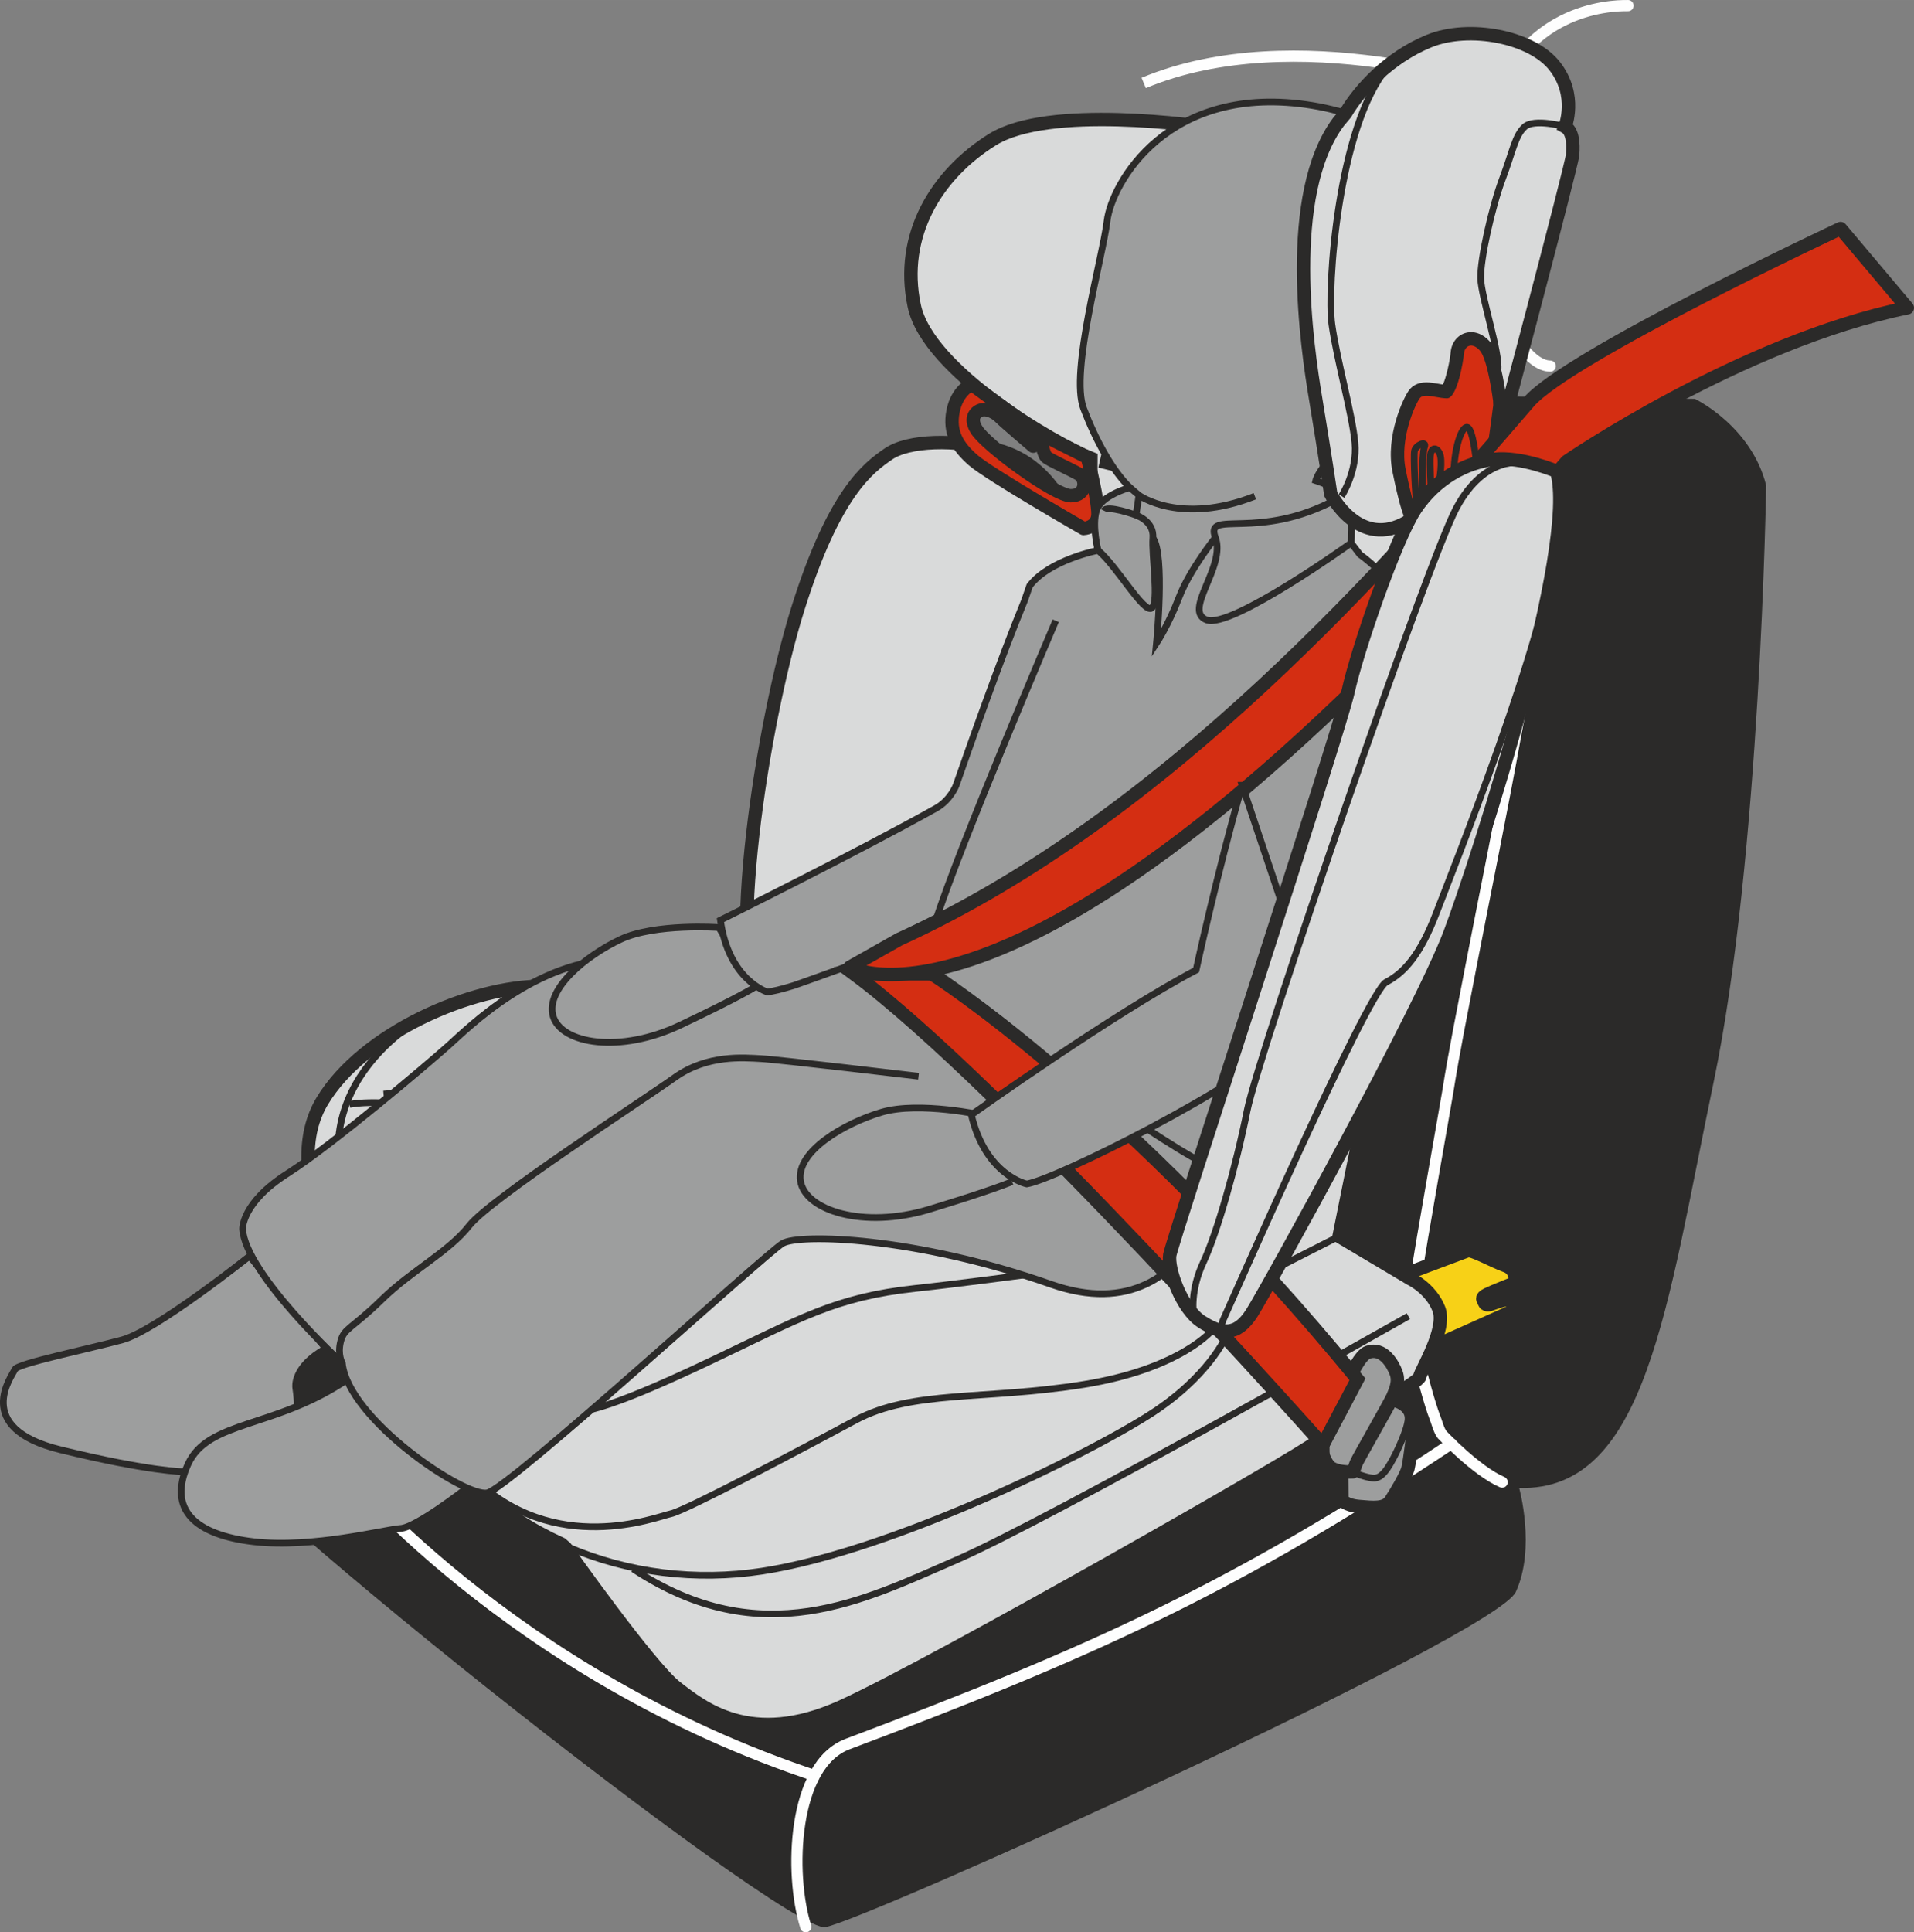
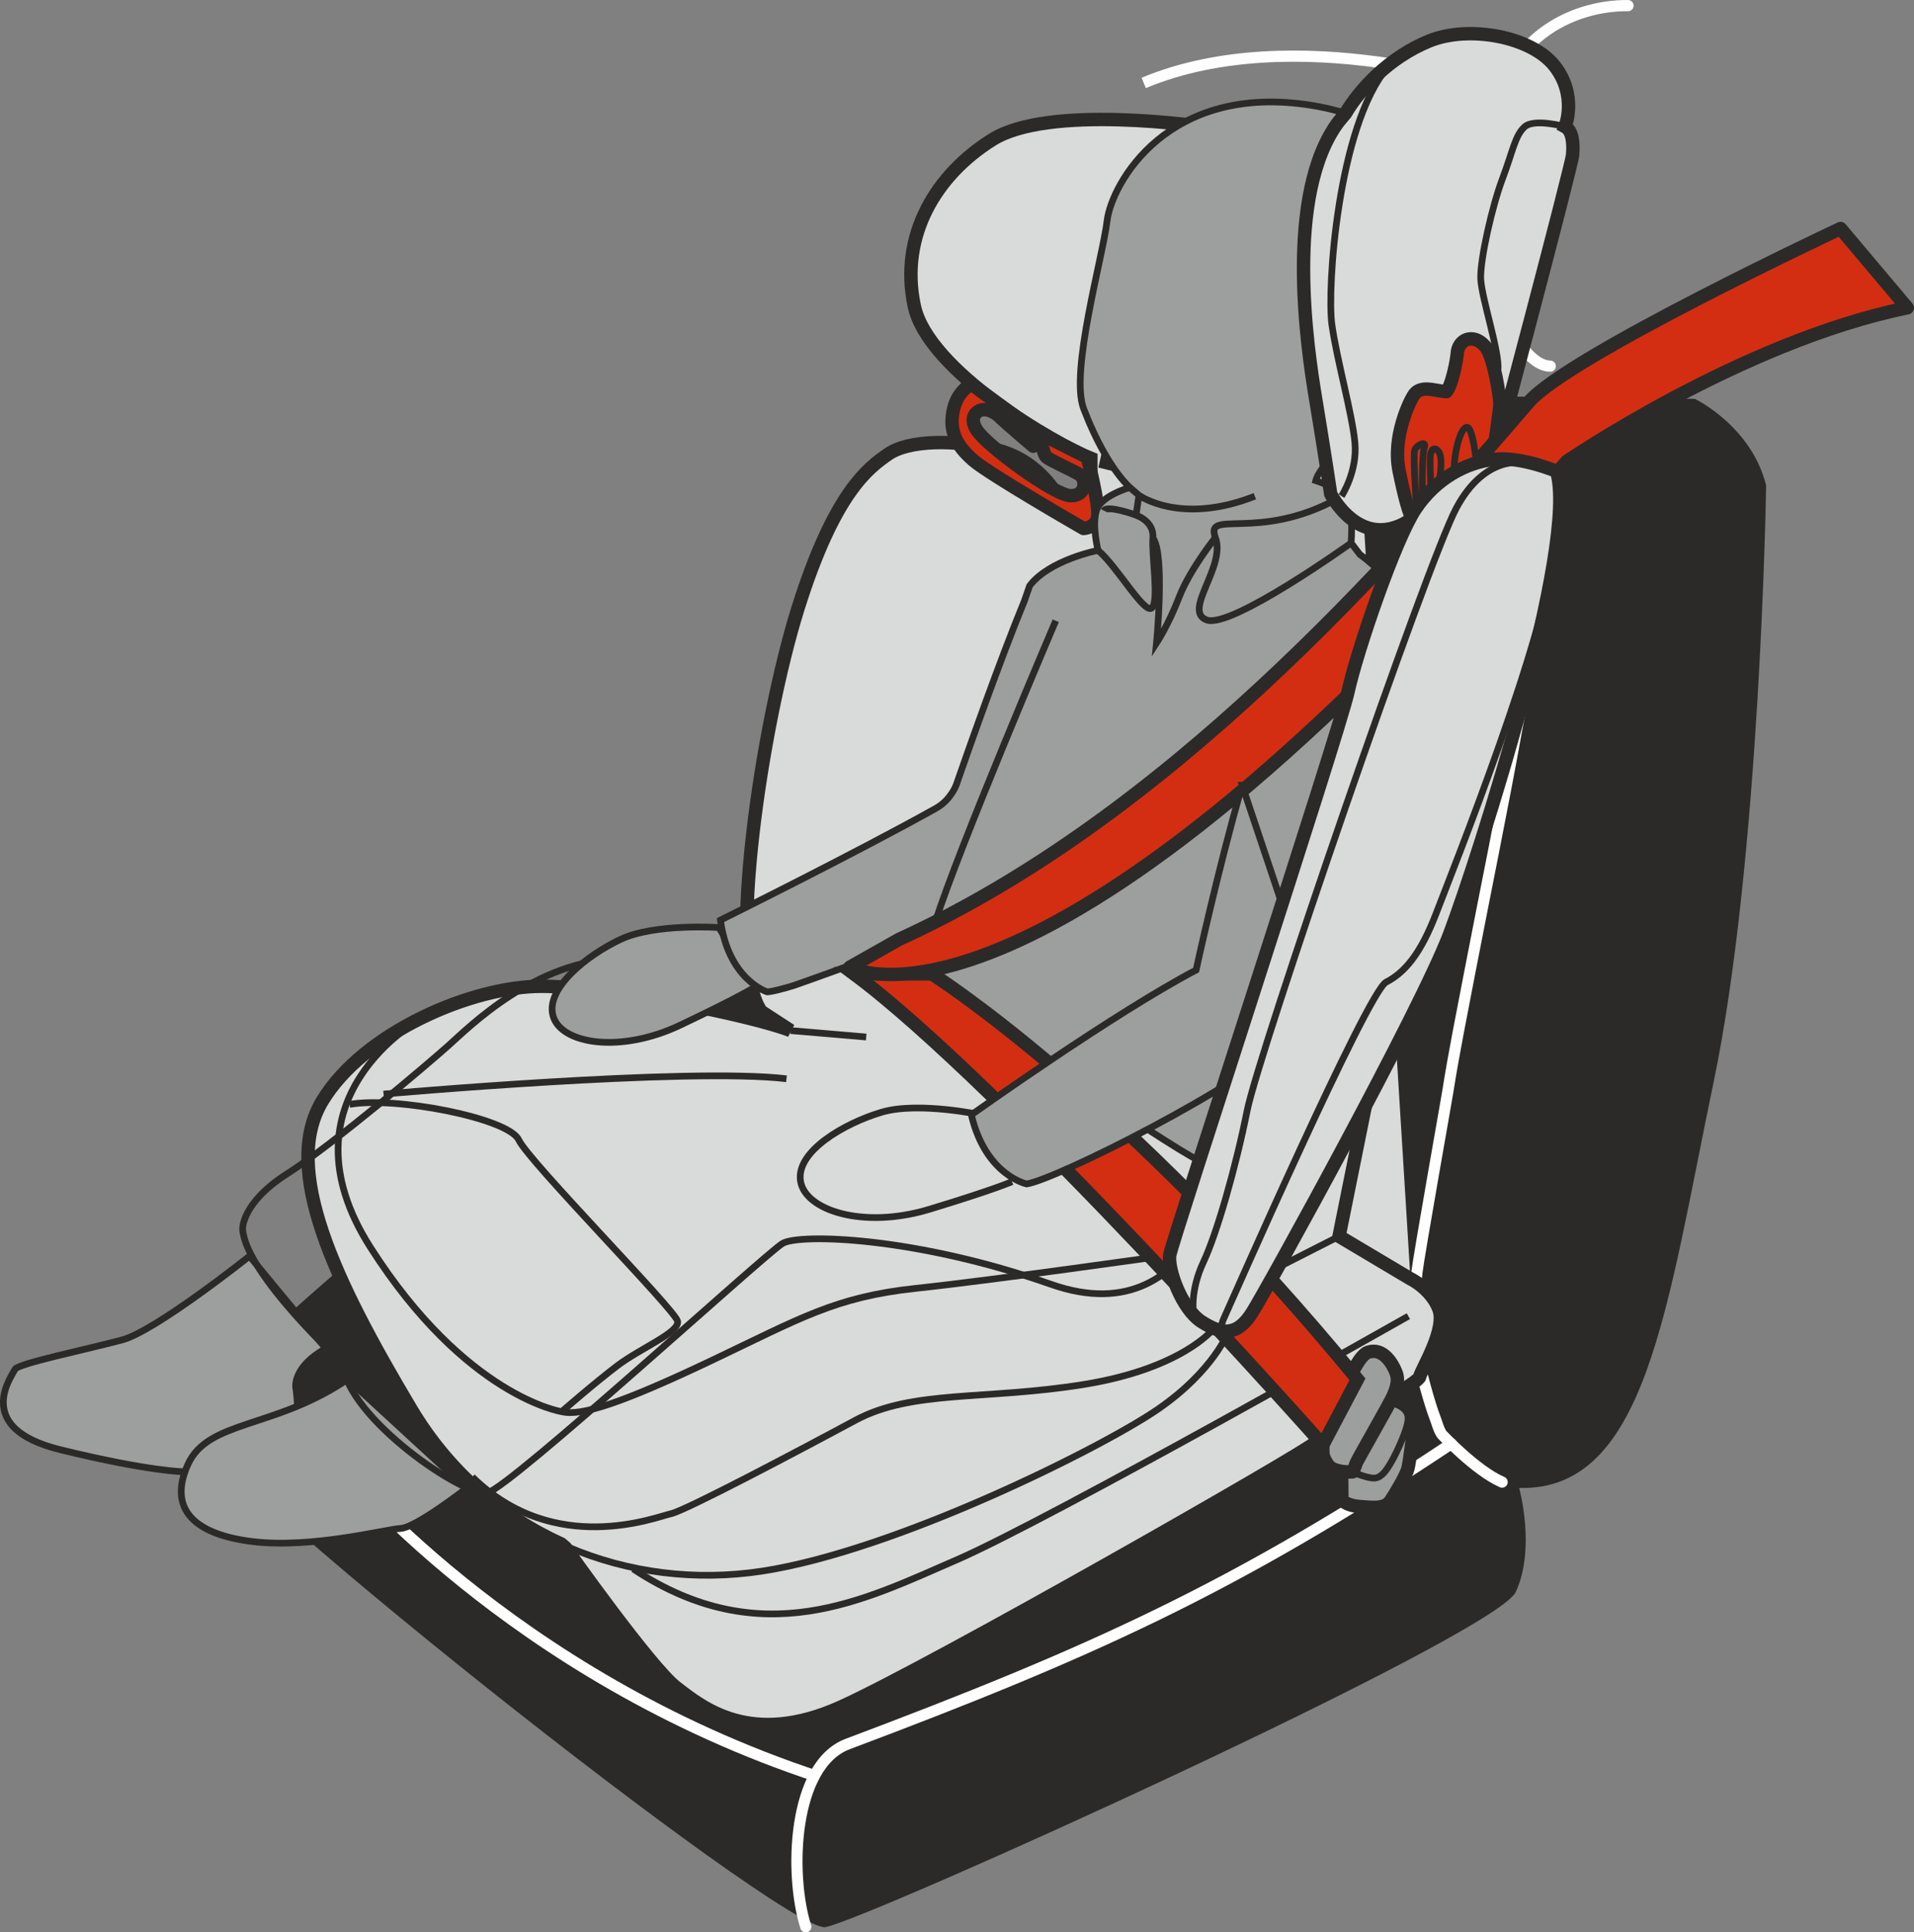
<svg xmlns="http://www.w3.org/2000/svg" xml:space="preserve" width="47.852mm" height="48.301mm" version="1.1" style="shape-rendering:geometricPrecision; text-rendering:geometricPrecision; image-rendering:optimizeQuality; fill-rule:evenodd; clip-rule:evenodd" viewBox="0 0 11039.73 11143.23">
  <rect x="0" y="0" width="11039.73" height="11143.23" fill="#808080" stroke="none" />
  <defs>
    <style type="text/css">
   
    .str4 {stroke:#2B2A29;stroke-width:77.31;stroke-miterlimit:10}
    .str5 {stroke:#2B2A29;stroke-width:77.31;stroke-miterlimit:4}
    .str8 {stroke:#2B2A29;stroke-width:38.67;stroke-miterlimit:10}
    .str6 {stroke:#2B2A29;stroke-width:38.67;stroke-miterlimit:4}
    .str9 {stroke:#2B2A29;stroke-width:38.67;stroke-miterlimit:3}
    .str3 {stroke:#FEFEFE;stroke-width:64.55;stroke-miterlimit:3}
    .str11 {stroke:#2B2A29;stroke-width:77.31;stroke-linecap:round;stroke-miterlimit:4}
    .str7 {stroke:#2B2A29;stroke-width:77.31;stroke-linecap:round;stroke-linejoin:round;stroke-miterlimit:4}
    .str10 {stroke:#2B2A29;stroke-width:77.31;stroke-linecap:round;stroke-linejoin:round;stroke-miterlimit:3}
    .str0 {stroke:#FEFEFE;stroke-width:64.55;stroke-linecap:round;stroke-linejoin:round;stroke-miterlimit:3.864}
    .str2 {stroke:#FEFEFE;stroke-width:64.55;stroke-linecap:round;stroke-linejoin:round;stroke-miterlimit:3}
    .str1 {stroke:#2B2A29;stroke-width:64.55;stroke-linecap:round;stroke-linejoin:round;stroke-miterlimit:3.864}
    .fil1 {fill:none}
    .fil2 {fill:none;fill-rule:nonzero}
    .fil4 {fill:#D9DADA}
    .fil5 {fill:#D42E12}
    .fil6 {fill:#9D9E9E;fill-rule:nonzero}
    .fil0 {fill:#2B2A29;fill-rule:nonzero}
    .fil3 {fill:#F7D117;fill-rule:nonzero}
    .fil7 {fill:#D42E12;fill-rule:nonzero}
   
  </style>
  </defs>
  <g id="Слой_x0020_1">
    <path class="fil0" d="M7360.41 2270.33l2415.4 29.78c0,0 325.22,155.7 411,498.83 0,0 -32.46,2146.97 -303.08,3442.26 -270.71,1295.35 -386.68,2358.69 -1121.36,2339.38 0,0 96.69,347.95 -19.38,599.34 -115.97,251.33 -3750.64,1894.61 -3982.59,1933.27 -232.02,38.67 -3731.35,-2725.99 -3673.33,-2938.65 57.95,-212.66 1739.99,-1585.32 1739.99,-1585.32l3460.64 -3035.34 753.98 -1256.62 318.72 -26.92z" />
    <path class="fil1 str0" d="M8876.24 3146.59c24.75,350.12 -67.78,723.95 -129.31,1066.24 -83.03,461.87 -178.24,921.48 -267.04,1382.12 -44.2,232.11 -92.37,466.67 -129.17,700.09 -6.25,40.93 -165.69,937.16 -177.9,1041.1 -17.51,150.9 2.03,308.54 6.51,459.93 2.03,81.55 76.66,327.74 93.67,368.69 13.27,32.62 24.82,82.75 44.85,108.48 0,0 195.98,209.02 346.22,273.55" />
    <path class="fil1 str1" d="M9553.22 2296.21c0,0 -732.25,73.83 -676.98,850.35" />
    <path class="fil2 str2" d="M9390.16 32.37c-114.68,-1.96 -623.96,24.06 -791.34,626.18 -188.9,679.74 110.95,1451.22 342.8,1452.76" />
    <path class="fil2 str3" d="M8642.43 513.64c0,0 -1168.88,-402.62 -2045.65,-35.32" />
    <path class="fil2 str2" d="M4647.54 11110.95c-96.04,-303.58 -77.49,-933.84 242.12,-1053.81 1385.37,-521.11 2224.4,-894.44 3481.5,-1731.91" />
    <path class="fil2 str3" d="M1951.31 8439.48c0,0 986.49,1222.45 2774,1808.76" />
-     <path class="fil3" d="M7978.67 7890.22l-110.02 -258.25 -335.65 -123.86 409.31 -93.18c124.67,-56.41 504.43,-194.76 521.44,-201.93 24.82,-10.24 151.62,61.78 219.49,85.54 67.8,23.12 56.98,98.72 56.98,98.72 0,0 -122,47.55 -162.21,67.32 -39.89,19.77 -23.12,29.05 -15.13,48.42 7.73,19.03 35.55,7.98 35.55,7.98 0,0 86.44,-32.97 113.88,-28.1 27.75,4.5 8.54,69.76 8.54,69.76l-731.91 327.99 -10.27 -0.42z" />
-     <path class="fil2 str4" d="M7978.67 7890.22l-110.02 -258.25 -335.65 -123.86 409.31 -93.18c124.67,-56.41 504.43,-194.76 521.44,-201.93 24.82,-10.24 151.62,61.78 219.49,85.54 67.8,23.12 56.98,98.72 56.98,98.72 0,0 -122,47.55 -162.21,67.32 -39.89,19.77 -23.12,29.05 -15.13,48.42 7.73,19.03 35.55,7.98 35.55,7.98 0,0 86.44,-32.97 113.88,-28.1 27.75,4.5 8.54,69.76 8.54,69.76l-731.91 327.99 -10.27 -0.42z" />
-     <path class="fil4" d="M7720.93 662.07c-131.18,26.21 -548.06,105.41 -674.53,83.91 -150.72,-25.63 -999.52,-142.41 -1322.3,59.01 -322.45,201.36 -537.08,550.34 -450.89,958.57 79.43,377.32 818.77,800.36 1018.81,879.63l-1.22 246.53 -79.75 37.77 -103.36 -53.48c0,0 -102.87,-212.5 -351.91,-278.18 -248.65,-65.75 -517.14,-56.89 -631.99,22.47 -114.98,79.34 -311.54,221.52 -521.37,890.86 -209.96,669.57 -416.53,2045.58 -211.12,2324.01l168.81 109.86c-203.07,-80.98 -1022.06,-252.55 -1429.23,-255.39 -406.78,-3.09 -1034.94,267.92 -1271.91,661.36 -237.16,393.58 70.64,1036.85 510.36,1774.48 215.59,361.77 521.04,622.6 867.68,780.17l24.99 21.64c0,0 488.01,690.66 637.66,805.34 149.27,114.59 428.35,348.34 951.1,112.95 522.98,-235.46 2704.01,-1481.16 2733.05,-1523.24l28.98 -42.15 168.07 -106.38 38.09 3.18c0,0 367.37,-204.29 370.07,-235.71 2.75,-31.72 156.99,-272.88 109.7,-391.46 -47.13,-118.84 -163.43,-173.35 -163.43,-173.35l-411.9 -245.08 143.82 -713.27 615.29 -3033.77 -91.57 -1089.87 -354.04 -1519.16 -315.95 -111.27z" />
+     <path class="fil4" d="M7720.93 662.07c-131.18,26.21 -548.06,105.41 -674.53,83.91 -150.72,-25.63 -999.52,-142.41 -1322.3,59.01 -322.45,201.36 -537.08,550.34 -450.89,958.57 79.43,377.32 818.77,800.36 1018.81,879.63l-1.22 246.53 -79.75 37.77 -103.36 -53.48c0,0 -102.87,-212.5 -351.91,-278.18 -248.65,-65.75 -517.14,-56.89 -631.99,22.47 -114.98,79.34 -311.54,221.52 -521.37,890.86 -209.96,669.57 -416.53,2045.58 -211.12,2324.01l168.81 109.86c-203.07,-80.98 -1022.06,-252.55 -1429.23,-255.39 -406.78,-3.09 -1034.94,267.92 -1271.91,661.36 -237.16,393.58 70.64,1036.85 510.36,1774.48 215.59,361.77 521.04,622.6 867.68,780.17l24.99 21.64c0,0 488.01,690.66 637.66,805.34 149.27,114.59 428.35,348.34 951.1,112.95 522.98,-235.46 2704.01,-1481.16 2733.05,-1523.24l28.98 -42.15 168.07 -106.38 38.09 3.18c0,0 367.37,-204.29 370.07,-235.71 2.75,-31.72 156.99,-272.88 109.7,-391.46 -47.13,-118.84 -163.43,-173.35 -163.43,-173.35z" />
    <path class="fil1 str5" d="M7720.93 662.07c-131.18,26.21 -548.06,105.41 -674.53,83.91 -150.72,-25.63 -999.52,-142.41 -1322.3,59.01 -322.45,201.36 -537.08,550.34 -450.89,958.57 79.43,377.32 818.77,800.36 1018.81,879.63l-1.22 246.53 -79.75 37.77 -103.36 -53.48c0,0 -102.87,-212.5 -351.91,-278.18 -248.65,-65.75 -517.14,-56.89 -631.99,22.47 -114.98,79.34 -311.54,221.52 -521.37,890.86 -209.96,669.57 -416.53,2045.58 -211.12,2324.01l168.81 109.86c-203.07,-80.98 -1022.06,-252.55 -1429.23,-255.39 -406.78,-3.09 -1034.94,267.92 -1271.91,661.36 -237.16,393.58 70.64,1036.85 510.36,1774.48 215.59,361.77 521.04,622.6 867.68,780.17l24.99 21.64c0,0 488.01,690.66 637.66,805.34 149.27,114.59 428.35,348.34 951.1,112.95 522.98,-235.46 2704.01,-1481.16 2733.05,-1523.24l28.98 -42.15 168.07 -106.38 38.09 3.18c0,0 367.37,-204.29 370.07,-235.71 2.75,-31.72 156.99,-272.88 109.7,-391.46 -47.13,-118.84 -163.43,-173.35 -163.43,-173.35l-411.9 -245.08 143.82 -713.27 615.29 -3033.77 -91.57 -1089.87 -354.04 -1519.16 -315.95 -111.27z" />
    <path class="fil1 str6" d="M6747.08 7237.26c0,0 -1005.13,143.17 -1467.48,192.57 -462.61,49.74 -663.96,172.64 -1174.74,415.47 -510.71,242.63 -752.99,323.86 -865.23,295.37 0,0 -552.7,-85.45 -1102.79,-947.01 -550.18,-861.4 290.64,-1317.99 290.64,-1317.99" />
    <path class="fil1 str6" d="M6996.75 7665.56c0,0 -178.54,226.57 -746.07,318.3 -568.08,91.47 -989.16,30.27 -1316.02,205.74 -326.68,175.89 -979.98,521.11 -1064.3,539.52 -84.14,17.9 -670.79,254.42 -1146.32,-212.43" />
    <path class="fil1 str6" d="M3239.7 8140.65c0,0 185.88,-162.6 321.72,-265.49 136.16,-103.03 360.13,-191.9 346.63,-256.61 -13.75,-64.94 -857.09,-919.58 -916.26,-1045.57 -59.34,-125.83 -716.77,-252.23 -975.34,-204.13" />
    <path class="fil1 str6" d="M2212.4 6309.23c0,0 1756.97,-155.68 2323.99,-88.29" />
    <line class="fil1 str6" x1="7723.42" y1="7129.43" x2="7390.95" y2="7298.63" />
    <path class="fil1 str6" d="M8123.3 7589.96c0,0 -2079.68,1178.32 -2608.45,1406.6 -528.45,228.47 -1121.52,540.58 -1862.63,51.12" />
    <path class="fil1 str6" d="M3271.33 8919.04c351.36,151.78 742.75,199.56 1124.61,141.12 773.59,-118.49 1970.39,-716.45 2288.21,-937.42 318.05,-220.97 400.57,-443.3 400.57,-443.3" />
    <line class="fil1 str6" x1="4560.11" y1="5942.97" x2="4996.09" y2="5980.16" />
    <path class="fil1 str5" d="M6343.74 2658.49c150.88,34.19 877.66,238.55 1120.85,197.94 251.81,-42.08 492.23,48.1 593.16,-13.01" />
    <path class="fil5" d="M5995.45 2495.52c0,0 19.61,120.22 39.13,139.09 19.63,18.57 150.33,76.52 190.7,100.93 40.44,24.73 44.69,122.9 -48.75,123.13 -93.27,0.58 -496.31,-296.73 -544.16,-381.54 0,0 -41.83,-58.6 -0.23,-97.5 41.34,-38.9 106.45,-3.67 133.95,24.09 27.02,27.75 193.21,169.2 193.21,169.2l-0.23 -97.5 -355.42 -259.54c0,0 -83.58,35.32 -106.7,156.42 -23.02,121.03 25.05,201.68 116.07,281.37 90.64,79.85 636.67,393.83 636.67,393.83 0,0 72.28,-2.35 82.2,-69.58 10.1,-66.74 -60.05,-340.29 -60.05,-340.29 0,0 -268.58,-133.14 -276.38,-142.11z" />
    <path class="fil1 str7" d="M5995.45 2495.52c0,0 19.61,120.22 39.13,139.09 19.63,18.57 150.33,76.52 190.7,100.93 40.44,24.73 44.69,122.9 -48.75,123.13 -93.27,0.58 -496.31,-296.73 -544.16,-381.54 0,0 -41.83,-58.6 -0.23,-97.5 41.34,-38.9 106.45,-3.67 133.95,24.09 27.02,27.75 193.21,169.2 193.21,169.2l-0.23 -97.5 -355.42 -259.54c0,0 -83.58,35.32 -106.7,156.42 -23.02,121.03 25.05,201.68 116.07,281.37 90.64,79.85 636.67,393.83 636.67,393.83 0,0 72.28,-2.35 82.2,-69.58 10.1,-66.74 -60.05,-340.29 -60.05,-340.29 0,0 -268.58,-133.14 -276.38,-142.11z" />
    <path class="fil6 str8" d="M1439.2 7243.69c0,0 -540.08,430.54 -734.1,482.95 -194.11,52.74 -605.43,136.81 -619.02,170.26 -13.77,33.77 -251.97,337.66 263.28,463.48 515.09,125.99 710.43,126.56 710.43,126.56 0,0 750.64,221.38 645.88,-486.21 0,0 -18.8,-118.17 173.6,-224.38l-440.07 -532.67z" />
    <path class="fil6 str8" d="M2689.38 8583.44c0,0 -289.09,225.6 -378.95,230.56 -89.61,5.38 -504.69,115.49 -845.76,76.66 -340.93,-39.47 -497.7,-185.72 -381.31,-444.61 116.23,-258.99 499.63,-205.03 921.8,-491.91l684.22 629.29z" />
-     <path class="fil6" d="M7115.47 6547.78c0,0 -149.08,1177.09 -1054.04,858.22 -780.91,-275.16 -1450.96,-293.15 -1547.74,-235.46 -96.92,57.15 -1575.47,1412.07 -1703.74,1438.44 -127.86,26.37 -801.51,-423.36 -835.77,-748.19 0,0 -558.3,-513.55 -574.91,-773.83 0,0 -5.44,-151.53 257.93,-318.79 263.12,-167.26 818.49,-639.63 929.99,-739.4 111.85,-99.69 505.17,-497.28 994.08,-499.47 488.72,-2.28 1925.04,100.19 1925.04,100.19l42.24 -150.16 1566.94 1068.46z" />
    <path class="fil2 str8" d="M7115.47 6547.78c0,0 -149.08,1177.09 -1054.04,858.22 -780.91,-275.16 -1450.96,-293.15 -1547.74,-235.46 -96.92,57.15 -1575.47,1412.07 -1703.74,1438.44 -127.86,26.37 -801.51,-423.36 -835.77,-748.19 0,0 -558.3,-513.55 -574.91,-773.83 0,0 -5.44,-151.53 257.93,-318.79 263.12,-167.26 818.49,-639.63 929.99,-739.4 111.85,-99.69 505.17,-497.28 994.08,-499.47 488.72,-2.28 1925.04,100.19 1925.04,100.19l42.24 -150.16 1566.94 1068.46z" />
-     <path class="fil2 str8" d="M1974.13 7860.85c0,0 -28.91,-48.42 -9.11,-125.5 19.61,-77.47 63.31,-70.96 238.13,-241.96 175.38,-170.67 385.21,-274.28 504.18,-426.29 119.25,-152.2 998.72,-720.95 1186.07,-854.5 187.68,-133.3 398.15,-112.63 494.9,-107.83 97.1,4.73 909.66,101.49 909.66,101.49" />
    <path class="fil2 str8" d="M5673.78 6431.85c0,0 -371.43,-81.97 -587.92,-18.32 -216.91,64.2 -494.1,225.93 -468.88,395.86 24.99,170.26 361.77,279.64 742.43,164.49 380.38,-115.49 477.42,-159.6 477.42,-159.6" />
    <path class="fil6 str8" d="M4146.32 5348.88c0,0 -366.5,-25.24 -564.51,67.07 -197.6,91.96 -439.24,286.4 -391.13,445.19 48.26,158.86 385.85,215.43 732.81,50.52 347.12,-164.72 433.15,-220.88 433.15,-220.88l-210.31 -341.9z" />
    <path class="fil6" d="M5367.11 5447.32c-10.08,176.6 44.27,267.75 170.42,342.89 132.59,78.69 1324.1,907.7 1412.23,916.4 87.99,8.24 263.21,-71.7 367.72,-292.32 61.53,-129.91 132.33,-284.37 179.95,-389.36l53.71 -162.3c104.67,-261.09 705.79,-1596.81 689.43,-1999.92 -16.03,-403.43 -396.69,-664.93 -396.69,-664.93l-50.69 -66.65c0,0 16.52,-228.7 -27.85,-272.58 -44.02,-43.53 -176.28,-87 -176.28,-87 0,0 25.79,-114.34 245.15,-247.34 219.08,-133.14 561.07,-345.89 612.19,-689.02 51.01,-343.36 -40.79,-1090.67 -877.11,-1227 -836.09,-136.65 -1158.64,454.3 -1183.79,665.51 -25.31,211.37 -215.5,871.99 -135.35,1082.53 68.86,180.36 163.2,354.61 266.55,455.27 0,0 -167.26,45.43 -192.89,133.81 -26.37,88.06 9.6,228.53 9.6,228.53 0,0 -281.02,54.28 -394.55,204.2l-30.04 86.51c-144.47,351.85 -320.26,851.8 -393.51,1062.5 0,0 -30.91,86.03 -117.2,134.29 -458.13,256.29 -1242.78,644.75 -1242.78,644.75 46.39,344.44 269.46,413.86 269.46,413.86 28.42,-1.8 82.55,-15.06 154.32,-37.03 0,0 772.05,-270.13 798.16,-314.15l-10.17 78.53z" />
    <path class="fil2 str8" d="M5367.11 5447.32c-10.08,176.6 44.27,267.75 170.42,342.89 132.59,78.69 1324.1,907.7 1412.23,916.4 87.99,8.24 263.21,-71.7 367.72,-292.32 61.53,-129.91 132.33,-284.37 179.95,-389.36l53.71 -162.3c104.67,-261.09 705.79,-1596.81 689.43,-1999.92 -16.03,-403.43 -396.69,-664.93 -396.69,-664.93l-50.69 -66.65c0,0 16.52,-228.7 -27.85,-272.58 -44.02,-43.53 -176.28,-87 -176.28,-87 0,0 25.79,-114.34 245.15,-247.34 219.08,-133.14 561.07,-345.89 612.19,-689.02 51.01,-343.36 -40.79,-1090.67 -877.11,-1227 -836.09,-136.65 -1158.64,454.3 -1183.79,665.51 -25.31,211.37 -215.5,871.99 -135.35,1082.53 68.86,180.36 163.2,354.61 266.55,455.27 0,0 -167.26,45.43 -192.89,133.81 -26.37,88.06 9.6,228.53 9.6,228.53 0,0 -281.02,54.28 -394.55,204.2l-30.04 86.51c-144.47,351.85 -320.26,851.8 -393.51,1062.5 0,0 -30.91,86.03 -117.2,134.29 -458.13,256.29 -1242.78,644.75 -1242.78,644.75 46.39,344.44 269.46,413.86 269.46,413.86 28.42,-1.8 82.55,-15.06 154.32,-37.03 0,0 772.05,-270.13 798.16,-314.15l-10.17 78.53z" />
    <path class="fil2 str8" d="M5395.81 5313.72c131.85,-418.66 693.59,-1734.04 693.59,-1734.04" />
    <path class="fil2 str8" d="M6367.6 2945.07c17.51,-35.32 184.91,25.47 184.91,25.47l16.86 -114.52" />
    <path class="fil2 str8" d="M7793.21 3131.15c0,0 -692.2,496.13 -833,444.03 -141.12,-52 112.65,-308.36 50.06,-475.2 -62.36,-166.94 246.6,25.05 702.7,-223.51" />
    <path class="fil2 str8" d="M6552.48 2970.54c0,0 105.55,34.61 97.33,131.36 -8.21,96.78 37.12,369.17 -6.76,404.58 -43.86,35.48 -203.39,-245.31 -309.67,-332.63" />
    <path class="fil2 str8" d="M7010.29 3099.96c0,0 -148.46,185.55 -209.41,344 -60.72,158.63 -130.39,264.69 -130.39,264.69 0,0 50.22,-510.39 -20.67,-606.75" />
    <path class="fil2 str8" d="M7237.77 2861.48c-430.15,169.22 -668.37,-5.44 -668.37,-5.44l-52.74 -44.53" />
    <path class="fil4 str5" d="M8615.02 2648.91c0,0 449.41,-1686.19 455.52,-1755.68 5.93,-69.51 -0.83,-139.92 -43.46,-162.85 0,0 72.6,-178.17 -59.34,-348.59 -131.92,-170.51 -495,-239.52 -725.98,-144.7 -230.8,94.73 -399.12,277.77 -481.16,417.18l-40.12 48.19c-313.66,419.63 -180.59,1306.17 -131.94,1597.85 50.32,303.51 86.86,548.41 86.86,548.41 0,0 163.02,325.78 444.45,158.93l495.16 -358.74z" />
    <path class="fil1 str6" d="M8608.97 2308.19c5.31,-41.09 28.08,-152.03 30.78,-172.54 12.85,-100.75 -95.79,-419.7 -99.23,-530.23 -3,-110.6 65.13,-414.5 125.59,-574.91 60.38,-160.27 72.03,-248.33 127.44,-298.85 55.28,-50.64 233.49,-1.32 233.49,-1.32" />
    <path class="fil5" d="M8128.21 2949.4c-0.9,-2.28 -22.54,-57.95 -58.76,-236.42 -38.34,-189.73 59.01,-400.18 88.64,-439.65 14.81,-19.79 38,-29.65 68.93,-29.65 19.61,0 40.28,3.6 62.17,7.5 19.7,3.51 40.05,7.08 57.12,7.24 19.13,-14.97 53.08,-150.9 59.34,-223.48 3.99,-46.81 37.35,-80.82 79.36,-80.82 18.87,0 47.69,6.99 78.3,40.28 51.1,55.35 79.43,252.78 86.91,312.12l1.22 28.98c-45.01,353.14 -47.78,362.16 -86.93,362.41 -11.95,2.45 -58.99,13.68 -136.32,47.62 -72.74,31.98 -193.77,165.53 -234.23,214.28l-41.67 50.13 -24.09 -60.54z" />
    <path class="fil0" d="M8485.09 1915.44c-62.68,0 -112.33,48.91 -117.94,116.3 -4.24,48.91 -25.79,145.76 -44.59,185.81 -8.56,-1.22 -17.67,-2.84 -26.53,-4.48 -22.63,-3.9 -46,-8.05 -69.03,-8.05 -54.38,0 -84.23,24.34 -99.71,44.85 -33.27,44.5 -137.2,265.56 -95.7,470.73 36.22,178.82 58.34,237.09 60.72,243.12l48.08 121 83.19 -100.17c54.19,-65.1 161.79,-177.99 220.14,-203.55 69.83,-30.68 113.23,-41.83 126.33,-44.76 64.69,-4.73 73.57,-63.49 89.19,-166.84 9.21,-61.14 19.86,-142.27 30.2,-222.61l0.81 -6.34 -0.23 -6.34 -0.83 -25.47 -0.16 -3.51 -0.48 -3.51c-12.46,-98.88 -41.6,-273.61 -96.94,-333.53 -39.8,-43.44 -79.92,-52.65 -106.52,-52.65zm0 77.31c14.49,0 31.65,8.07 49.72,27.75 46.81,50.64 76.99,290.8 76.99,290.8l0.99 25.63c-20.6,159.44 -42.4,322.29 -51.35,322.29 -0.09,0 -0.25,-0.07 -0.32,-0.07 0,0 -51.7,8.47 -148.46,51.03 -97.1,42.63 -248.47,224.94 -248.47,224.94 0,0 -20.92,-52.65 -56.82,-229.83 -35.81,-176.93 57.7,-376.9 81.65,-408.81 8.05,-10.66 21.48,-14.17 38,-14.17 33.36,0 79.27,14.33 119,14.81l0.23 0c59.01,0 94.4,-216.88 97.91,-258.9 2.19,-25.7 18.23,-45.49 40.95,-45.49z" />
    <path class="fil2 str6" d="M8514.43 2659.41c0,0 -17.9,-188.18 -51.29,-195.18 -33.36,-7.15 -73.8,121.03 -76.5,247.91" />
    <path class="fil2 str6" d="M8300.78 2776.98c0,0 23.44,-125.16 1.38,-165.3 -22.12,-40.12 -48.75,-25.31 -52.32,16.86 -3.67,42.15 4.15,199.79 4.15,199.79" />
    <path class="fil2 str6" d="M8204.18 2862.22c0,0 -4.48,-242.22 11.65,-283.47 16.03,-41.02 -49.65,-12.71 -56.98,20.74 -7.08,33.29 5.86,280.63 12.37,302.27" />
    <path class="fil2 str6" d="M7737.77 2860.65c0,0 92.63,-140.64 77.33,-307.48 -15.64,-166.84 -103.93,-475.55 -133,-681.77 -29.05,-206.06 34.42,-1146.73 321.81,-1482.87" />
    <path class="fil6" d="M7738.3 8457.68l1.55 190.7c0,0 18.96,32.07 98.81,38.9 80.08,6.92 149.84,15.39 181.98,-32.97 32.14,-48.66 90.25,-146.73 100.19,-185.81 9.6,-38.74 37.1,-241.22 35.32,-293.64 -1.71,-52.25 -13.1,-104.51 -160.34,-128.66 -147.72,-24.02 -257.51,411.48 -257.51,411.48z" />
    <path class="fil2 str4" d="M7738.3 8457.68l1.55 190.7c0,0 18.96,32.07 98.81,38.9 80.08,6.92 149.84,15.39 181.98,-32.97 32.14,-48.66 90.25,-146.73 100.19,-185.81 9.6,-38.74 37.1,-241.22 35.32,-293.64 -1.71,-52.25 -13.1,-104.51 -160.34,-128.66 -147.72,-24.02 -257.51,411.48 -257.51,411.48z" />
    <path class="fil6" d="M7776.07 8478.97c0,0 66.49,28.56 107.92,38.41 41.25,9.76 71.38,17.83 118.17,-49.81 46.39,-67.78 99.55,-194.99 110.69,-238.78 11.79,-43.79 33.87,-112.24 -106.22,-144.47 -140.54,-32.39 -230.56,394.64 -230.56,394.64z" />
    <path class="fil2 str9" d="M7776.07 8478.97c0,0 66.49,28.56 107.92,38.41 41.25,9.76 71.38,17.83 118.17,-49.81 46.39,-67.78 99.55,-194.99 110.69,-238.78 11.79,-43.79 33.87,-112.24 -106.22,-144.47 -140.54,-32.39 -230.56,394.64 -230.56,394.64z" />
    <path class="fil6" d="M7684.38 8203.7c0,0 -37.44,94.01 -54.28,128.27 -17.1,34.42 14.3,102.32 38.97,126.15 25.08,23.6 86.44,32.88 133.07,29.46 10.59,-20.9 14.26,-34.84 21.09,-52 6.44,-17.58 200.2,-355.01 211.76,-384.79 11.56,-29.55 37.6,-81.14 17.83,-133.81 -19.77,-52.9 -75.76,-148.53 -162.37,-118.9 -86.84,29.78 -206.06,405.62 -206.06,405.62z" />
    <path class="fil2 str10" d="M7684.38 8203.7c0,0 -37.44,94.01 -54.28,128.27 -17.1,34.42 14.3,102.32 38.97,126.15 25.08,23.6 86.44,32.88 133.07,29.46 10.59,-20.9 14.26,-34.84 21.09,-52 6.44,-17.58 200.2,-355.01 211.76,-384.79 11.56,-29.55 37.6,-81.14 17.83,-133.81 -19.77,-52.9 -75.76,-148.53 -162.37,-118.9 -86.84,29.78 -206.06,405.62 -206.06,405.62z" />
    <path class="fil7" d="M7630.08 8332.01c0,0 -1846.09,-2079.93 -2705.62,-2716.86l450.56 1.06c0,0 1105.07,695.27 2454.62,2337.9l-199.56 377.89z" />
    <path class="fil2 str11" d="M7630.08 8332.01c0,0 -1846.09,-2079.93 -2705.62,-2716.86l450.56 1.06c0,0 1105.07,695.27 2454.62,2337.9l-199.56 377.89z" />
    <path class="fil7" d="M8818.01 2318.38c-804.26,934.16 -2076.35,2388.7 -3631.73,3098.32l-284.53 160.73c0,0 1089.52,620.59 4135.04,-2916.58 0,0 1007,-690.91 1964.28,-885.83l-385.14 -457.14c0,0 -1569.38,735.25 -1797.92,1000.49z" />
    <path class="fil2 str7" d="M8818.01 2318.38c-804.26,934.16 -2076.35,2388.7 -3631.73,3098.32l-284.53 160.73c0,0 1089.52,620.59 4135.04,-2916.58 0,0 1007,-690.91 1964.28,-885.83l-385.14 -457.14c0,0 -1569.38,735.25 -1797.92,1000.49z" />
    <path class="fil6 str8" d="M7164.86 4528.55c-140.13,486.12 -265.95,1065.43 -265.95,1065.43 -466.44,244.25 -1296.41,834.78 -1296.41,834.78 82.68,350.21 319.59,398.79 319.59,398.79 170.77,-27.92 1229.67,-555.79 1546.29,-858.47 0,0 49.07,-39.63 118.65,-180.5l-422.16 -1260.03z" />
    <path class="fil4" d="M8978.12 2718.08c0,0 -202.42,-87.16 -363.08,-69.16 -160.57,18.29 -334.08,111.57 -450.86,286.23 -116.81,174.57 -337.1,817.68 -389.13,1055.01 -52.16,237.32 -1014.73,3165.32 -1027.99,3247.1 -13.2,81.39 68.84,311.06 183.36,384.63 114.91,73.41 202.81,87.18 290.96,-51.35 88.06,-139 976.64,-1749.72 1141.13,-2187.44 164.81,-437.94 745.43,-2246.61 615.61,-2665.02z" />
    <path class="fil1 str5" d="M8978.12 2718.08c0,0 -202.42,-87.16 -363.08,-69.16 -160.57,18.29 -334.08,111.57 -450.86,286.23 -116.81,174.57 -337.1,817.68 -389.13,1055.01 -52.16,237.32 -1014.73,3165.32 -1027.99,3247.1 -13.2,81.39 68.84,311.06 183.36,384.63 114.91,73.41 202.81,87.18 290.96,-51.35 88.06,-139 976.64,-1749.72 1141.13,-2187.44 164.81,-437.94 745.43,-2246.61 615.61,-2665.02z" />
    <path class="fil1 str6" d="M8785.02 2669.88c0,0 -218.36,-50.62 -384.97,259.63 -166.59,310.48 -1139.97,3142.18 -1206.39,3473.77 -66.4,331.64 -175.15,710.66 -252.87,875.63 -77.79,165.46 -56.96,294.45 -56.96,294.45" />
    <path class="fil1 str6" d="M7059.45 7677.26c0,0 -31.1,-8.95 0.23,-76.02 31.1,-67.55 828.78,-1883.14 935.29,-1937.52 106.47,-54.77 198.43,-161.38 288.29,-395.61 89.84,-234.23 656.21,-1649.55 676.72,-2112.32" />
  </g>
</svg>